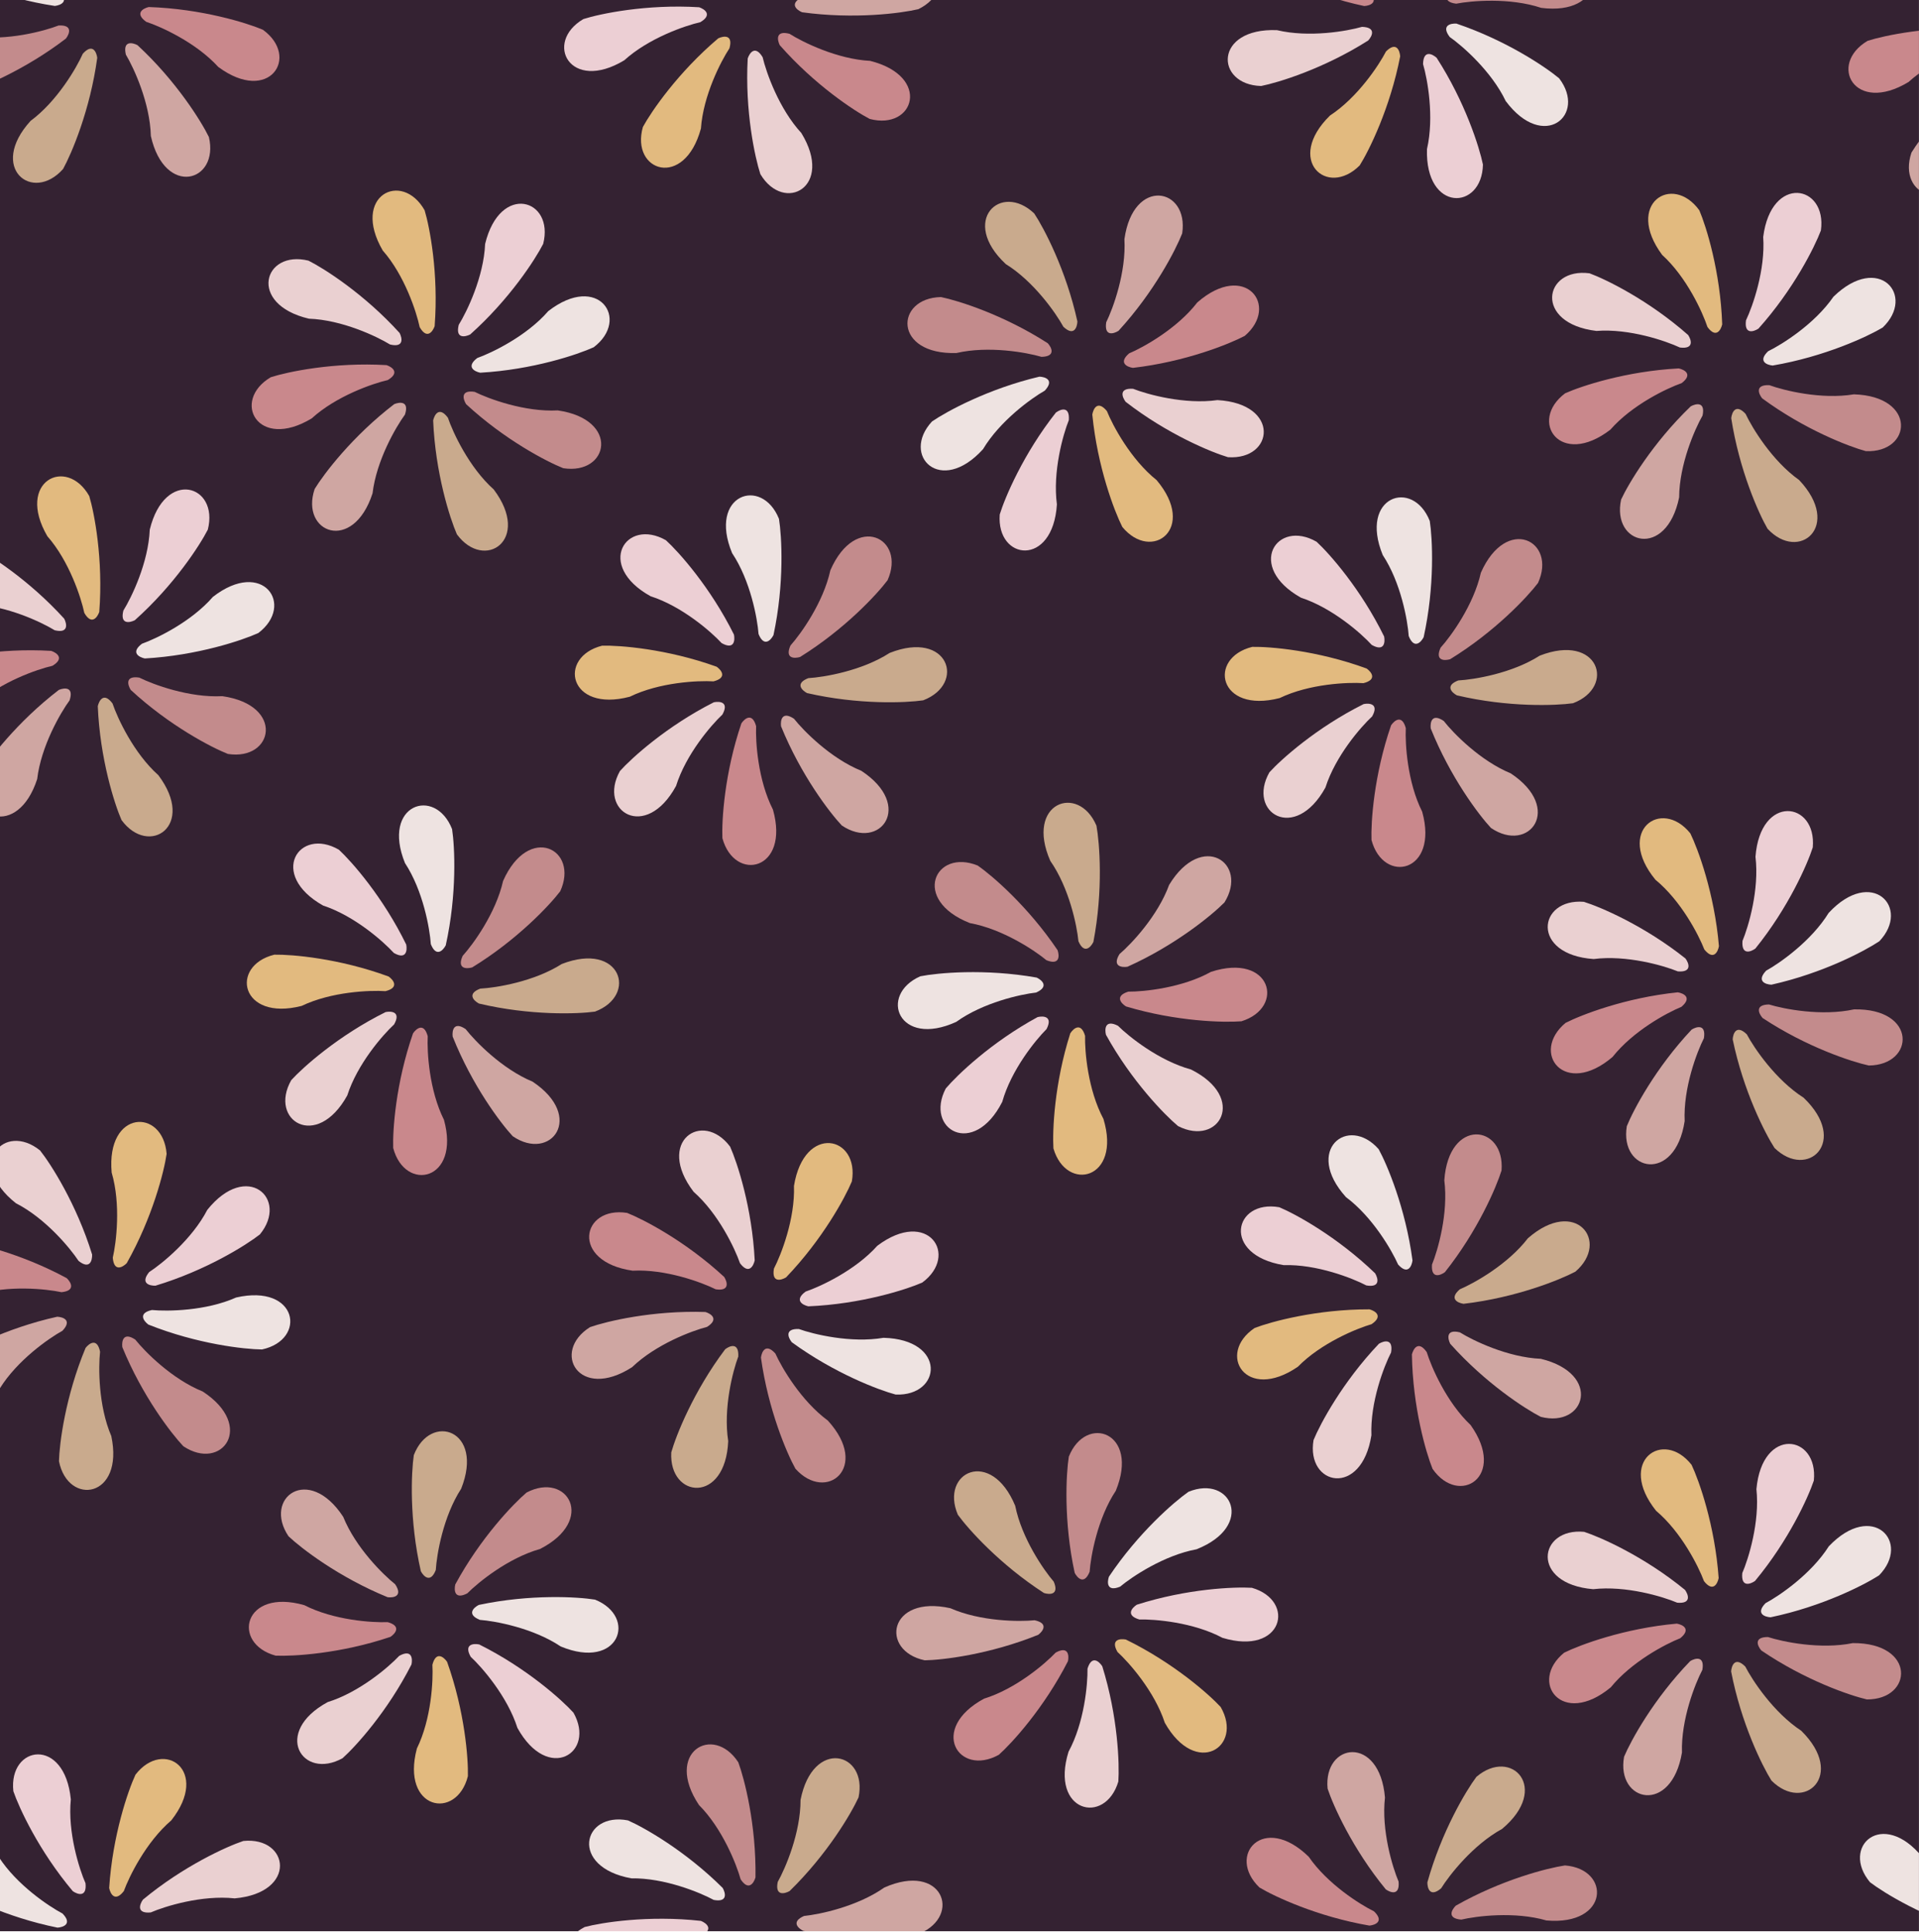
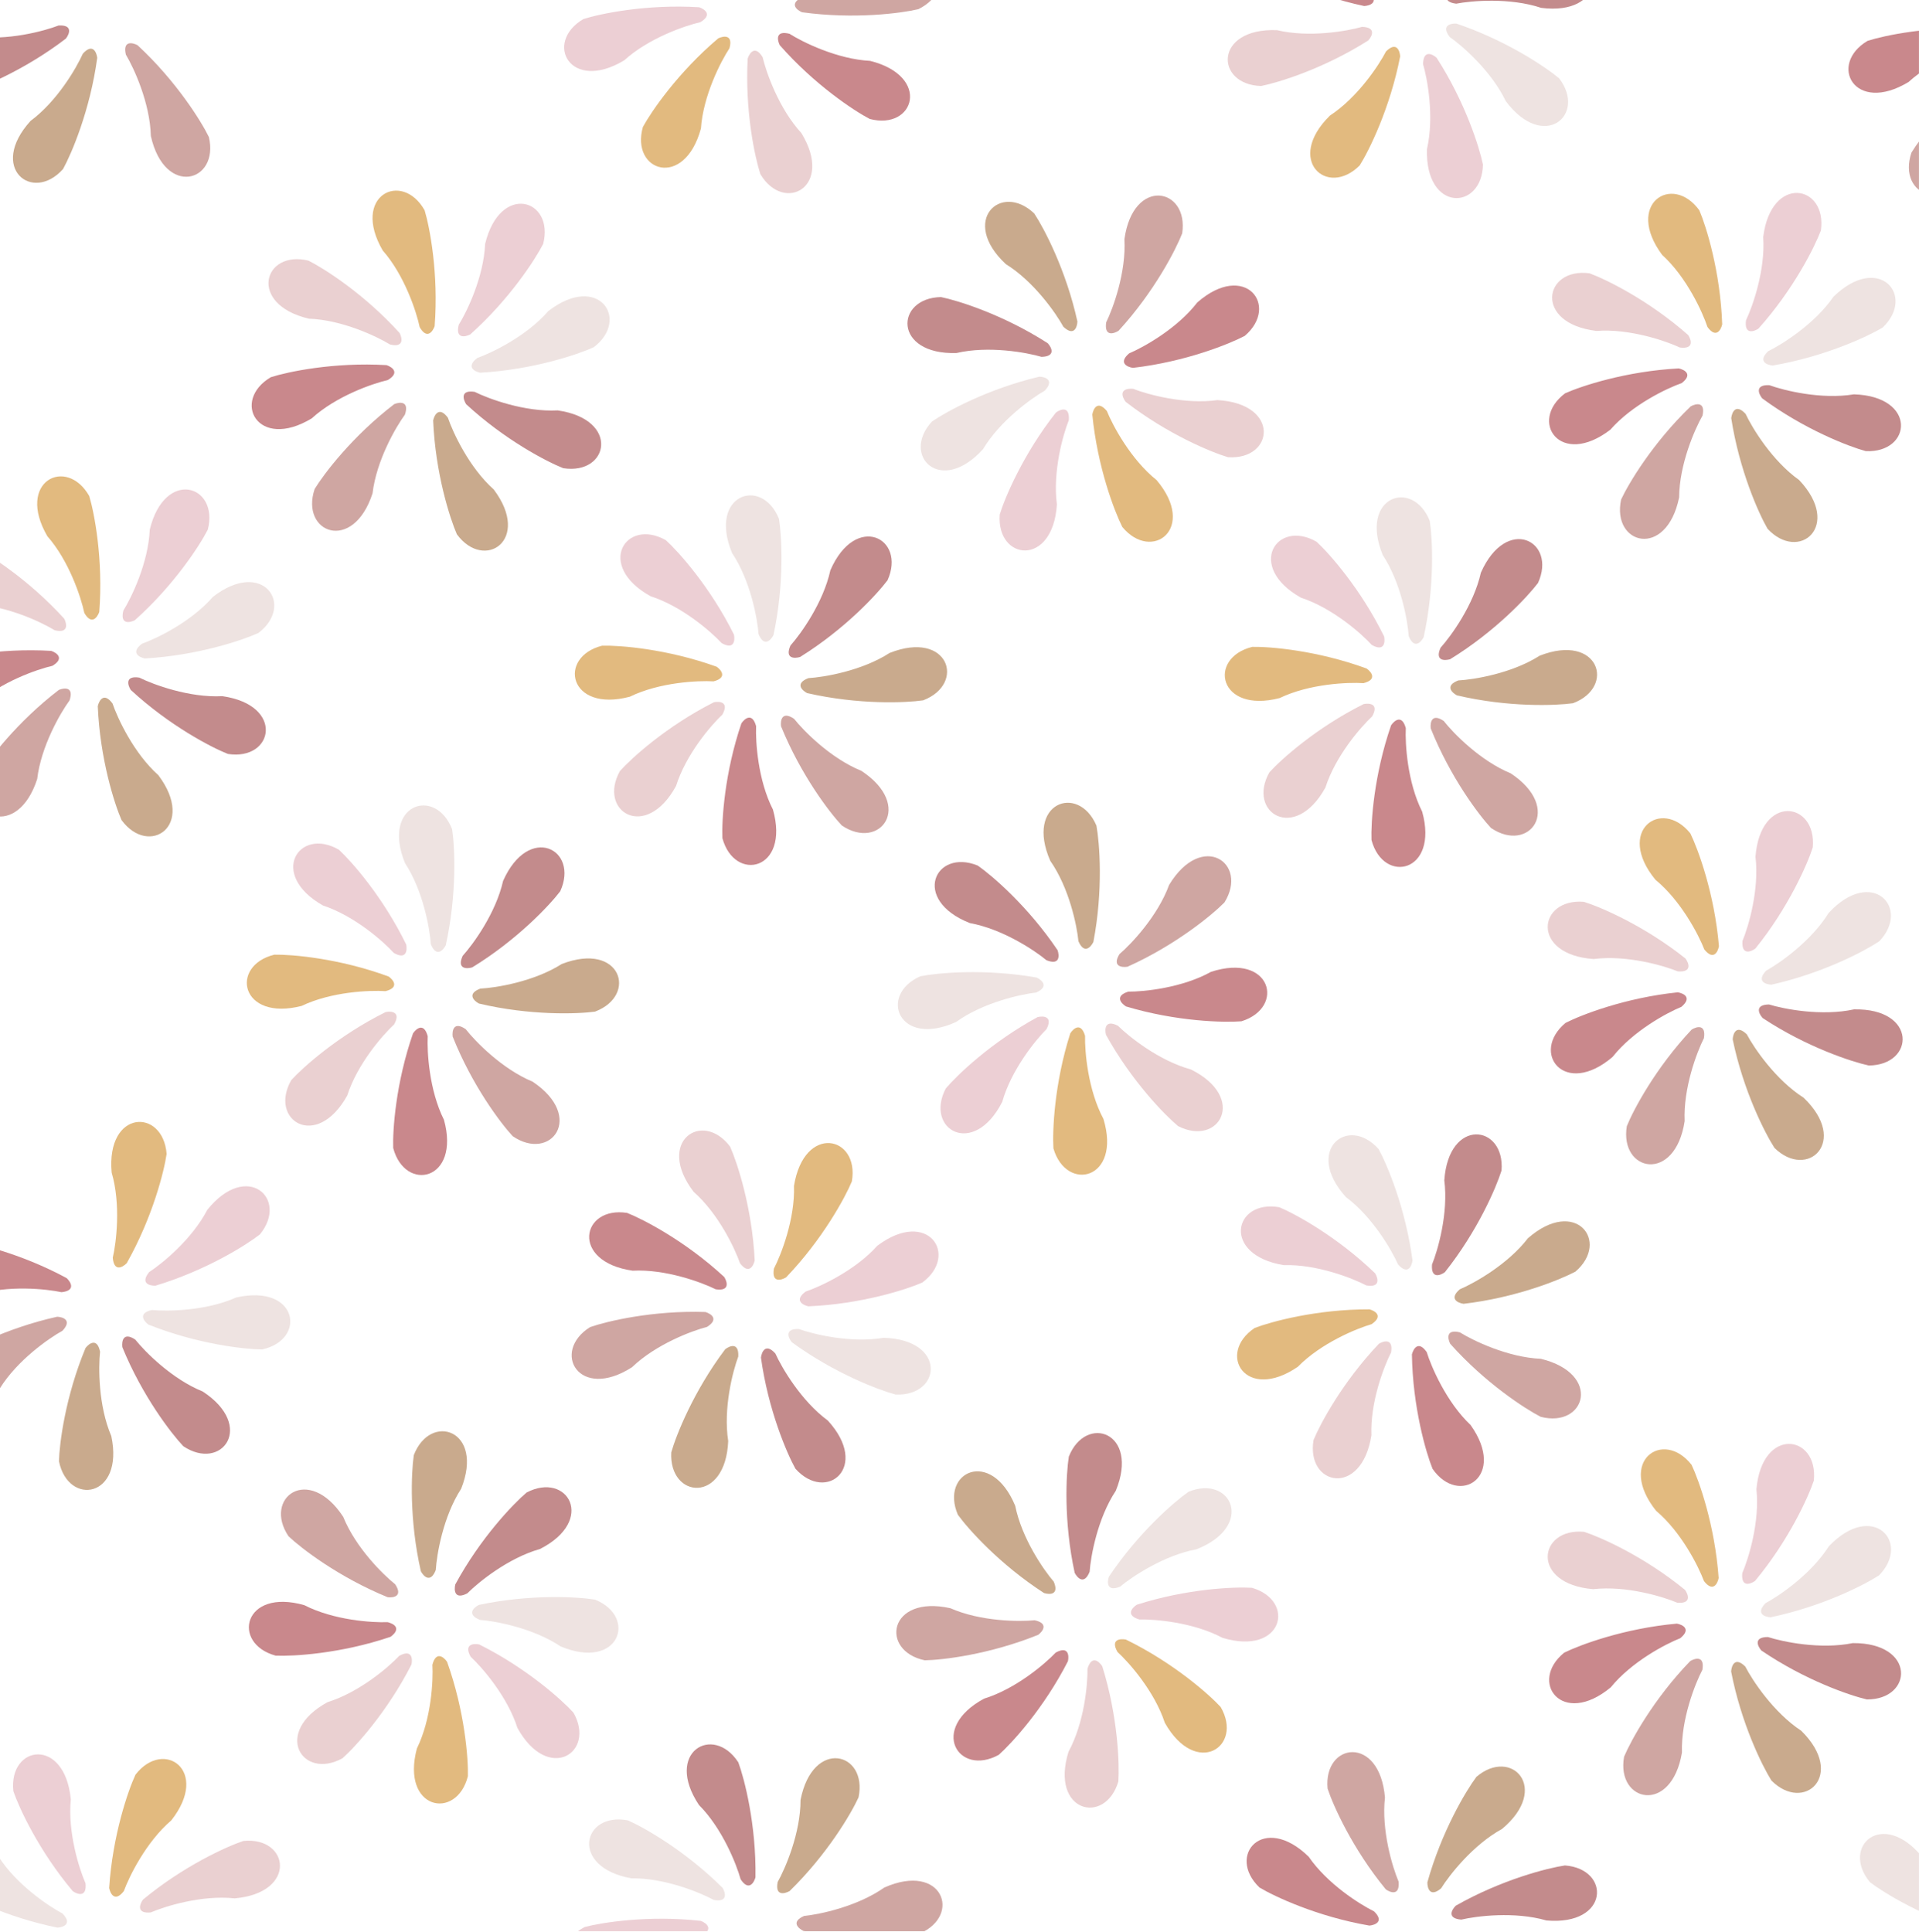
<svg xmlns="http://www.w3.org/2000/svg" width="3481" height="3504" fill="none" viewBox="0 0 3481 3504">
  <g clip-path="url(#a)">
-     <path fill="#342232" d="M0 0h3480.93v3503.27H0z" />
    <path fill="#ECCFD4" d="M1132.31 109.45c44.45-40.38 110.54-62.96 138.03-69.2 22.64-13.42 8.03-23.65-2.1-27.1-95.65-5.93-179.85 11.8-209.99 21.42-72.44 42.48-24.43 134.14 74.06 74.88m-1.41 3464.6c46.37-38.15 113.49-57.47 141.26-62.37 23.26-12.29 9.17-23.22-.78-27.16-95.25-10.61-180.21 2.99-210.79 11.12-74.43 38.88-30.96 132.78 70.31 78.41M128.47 3264.12c-5.95 59.75 15.28 126.29 26.63 152.09 2.72 26.18-14.21 20.54-23.01 14.45-61.75-73.29-97.65-151.49-107.88-181.43-9.03-83.49 93.2-99.52 104.26 14.89m3497.43 11.3c-10.85 59.06 4.82 127.13 14.02 153.77.54 26.31-15.86 19.3-24.13 12.5-55.5-78.13-84.83-159.02-92.56-189.69-2.12-83.96 101.07-91.51 102.67 23.42" />
    <path fill="#E2BA7F" d="M3590.76-155.8c39.68 45.07 61.24 111.5 67.06 139.09 13.06 22.84 23.52 8.4 27.12-1.69 7.42-95.54-9.02-180-18.17-210.3-41.35-73.08-133.74-26.49-76.01 72.9" />
    <path fill="#EAD0D1" d="M2316.36 54.7c58.42 13.91 127.21 1.8 154.3-6 26.3.83 18.44 16.85 11.22 24.75-80.91 51.35-163.22 76.43-194.26 82.56-83.95-2.26-86.11-105.7 28.74-101.32m1140.48-86.74c60.01 2.11 123.11 32.07 147.15 46.78 25.58 6.2 22.26-11.33 17.4-20.87-64.35-71.01-137.04-117.07-165.33-131.22-81.53-20.14-111.11 79.02.78 105.31M2327.73 3543c58.92 11.61 127.18-3.2 153.94-12.06 26.31-.21 19.09 16.1 12.19 24.29-78.83 54.5-160.08 82.8-190.86 90.14-83.97 1.06-90.21-102.23 24.73-102.37" />
    <path fill="#C9888C" d="M2369.43-118.25c32.01 50.81 89.63 90.27 114.44 103.66 18.22 18.99 1.4 24.93-9.29 25.53-93.74-19.9-170.1-59.56-196.56-76.9-58.42-60.33 12.4-135.77 91.41-52.29m1092.6 267.03c44.36-40.48 110.4-63.2 137.88-69.51 22.61-13.47 7.97-23.67-2.17-27.09-95.66-5.72-179.82 12.2-209.94 21.89-72.35 42.64-24.12 134.19 74.23 74.7M-42.84 1277.31c44.37-40.48 110.4-63.21 137.88-69.51 22.61-13.47 7.98-23.67-2.16-27.09-95.67-5.72-179.82 12.21-209.94 21.89-72.35 42.64-24.13 134.19 74.22 74.71m.04 1071.47c57.31-17.94 126.77-10.64 154.34-4.74 26.18-2.65 17.23-18.09 9.48-25.47-84.29-45.61-168.14-64.91-199.53-68.86-83.59 8.08-78.56 111.43 35.71 99.07m437.86 1273.16c-38.2-46.34-100.36-78.17-126.67-88.3-20.48-16.52-4.55-24.56 5.98-26.51 95.5 7.86 176.28 37.51 204.73 51.35 65.6 52.44 4.92 136.25-84.04 63.46m1978.88-253.84c33.98 49.51 93.12 86.68 118.44 99.07 18.95 18.26 2.38 24.86-8.28 25.88-94.45-16.19-172.32-52.81-199.44-69.09-60.75-57.99 7.04-136.16 89.28-55.86" />
    <path fill="#CFA6A2" d="M3572.3 284.76c7.05-59.63 42.11-120.04 58.76-142.79 8.28-24.98-9.46-23.11-19.37-19.06-76.07 58.28-127.97 126.91-144.4 153.95-26.8 79.59 69.58 117.25 105.01 7.9M1597.66-63.59C1550.3-26.66 1482.7-9.1 1454.82-4.95c-23.58 11.68-9.78 22.98.07 27.18 94.93 13.1 180.22 1.73 211-5.6 75.43-36.92 34.43-131.92-68.23-80.22M-.3 2518.63c31.58-51.08 88.88-91.01 113.58-104.6 18.06-19.14 1.2-24.95-9.5-25.46-93.57 20.68-169.6 60.96-195.93 78.52-57.9 60.82 13.53 135.67 91.85 51.54m1604.46 905.36c-49.11 34.56-117.49 48.79-145.54 51.58-24.12 10.51-10.89 22.48-1.26 27.15 94.18 17.73 179.92 10.54 211.02 4.74 77.15-33.19 40.85-130.08-64.22-83.47" />
    <path fill="#C38B8C" d="M2795.71 14.28c-56.97-19-126.55-13-154.22-7.6-26.13-3.15-16.89-18.4-9.01-25.65 85.12-44.03 169.31-61.78 200.77-65.15 83.43 9.63 76.49 112.87-37.54 98.4M-44.59 3544.56c58.92 11.62 127.17-3.17 153.94-12.02 26.31-.2 19.09 16.11 12.19 24.29-78.85 54.48-160.11 82.76-190.89 90.09-83.97 1.03-90.18-102.26 24.76-102.36m2849.7-60.83c-57.67-16.74-126.96-7.99-154.4-1.52-26.23-2.11-17.6-17.72-10.01-25.27 83.32-47.35 166.75-68.4 198.05-73.01 83.74 6.34 80.87 109.77-33.64 99.8m625.22 56.92c57.76 16.44 127 7.32 154.41.71 26.24 1.96 17.69 17.62 10.14 25.21-83.07 47.79-166.38 69.28-197.66 74.05-83.77-5.89-81.45-109.34 33.11-99.97" />
    <path fill="#EEE3E1" d="M2731.34 183.37c-25.88-54.2-78.51-100.1-101.6-116.28-15.88-20.98 1.52-24.93 12.2-24.28 90.79 30.69 162.01 78.97 186.28 99.27 50.99 66.73-28.14 133.4-96.88 41.29" />
-     <path fill="#EAD0D1" d="M28.9 2182.7c53.5 27.27 98.03 81.07 113.6 104.57 20.57 16.42 24.97-.87 24.6-11.57-28.33-91.55-74.75-164-94.42-188.78-65.38-52.7-134.09 24.67-43.78 95.78" />
    <path fill="#EEE3E1" d="M1138.46-57.77c59.92-3.93 125.71 19.54 151.11 31.76 26.07 3.6 21-13.51 15.21-22.51-71.16-64.19-148.1-102.71-177.67-113.95-83.14-11.85-102.62 89.77 11.35 104.7M-2.18 3368.66c32.53 50.48 90.57 89.34 115.52 102.46 18.41 18.8 1.66 24.92-9.02 25.63-93.95-18.93-170.72-57.78-197.36-74.84-59.04-59.72 10.98-135.9 90.86-53.25m2749.63 286.57c-27.99-53.13-82.39-96.93-106.1-112.19-16.69-20.34.54-24.97 11.24-24.74 91.92 27.09 164.99 72.52 190.04 91.85 53.58 64.67-22.86 134.42-95.18 45.08m739.63-286.38c28.27 52.98 82.91 96.49 106.69 111.62 16.8 20.25-.4 24.97-11.1 24.8-92.07-26.6-165.38-71.65-190.53-90.85-53.91-64.38 22.15-134.53 94.94-45.57" />
    <path fill="#CFA6A2" d="M67.44 1413.29c7.05-59.63 42.1-120.04 58.76-142.79 8.28-24.98-9.47-23.11-19.37-19.06-76.08 58.28-127.97 126.91-144.4 153.95-26.8 79.59 69.57 117.25 105 7.9" />
    <path fill="#ECCFD4" d="M880 442.4c-2.55 60-32.97 122.86-47.86 146.8-6.39 25.52 11.17 22.33 20.74 17.55 71.49-63.83 118.08-136.17 132.44-164.35 20.74-81.38-78.19-111.7-105.31 0m300.06 639.15c57.18 18.34 109.76 64.32 128.9 85.02 22.93 12.91 24.5-4.86 22.42-15.36-42.63-85.83-100.06-149.91-123.44-171.22-72.99-41.54-128.41 45.84-27.88 101.56M1917.18 915c-7.91-59.54 11.12-126.74 21.63-152.9 1.85-26.25-14.88-20.05-23.48-13.68-59.3 75.28-92.62 154.61-101.86 184.87-6.29 83.75 96.4 96.41 103.71-18.3M3198.39 429.8c4.15 59.92-19.08 125.79-31.21 151.23-3.5 26.08 13.59 20.96 22.57 15.13 63.93-71.4 102.16-148.48 113.29-178.1 11.54-83.18-90.15-102.27-104.65 11.75M2588.48 270.5c13.48-58.52.86-127.21-7.13-154.24.63-26.31 16.7-18.57 24.66-11.41 51.95 80.53 77.64 162.65 83.99 193.64-1.63 83.96-105.06 86.9-101.52-28m-228.64 813.69c57.09 18.65 109.42 64.9 128.44 85.7 22.86 13.04 24.53-4.72 22.5-15.23-42.17-86.06-99.25-150.44-122.52-171.88-72.76-41.93-128.65 45.15-28.42 101.41m-541.79 914.55c16.26-57.81 60.31-112.01 80.3-131.88 12.08-23.38-5.74-24.31-16.15-21.85-84.24 45.7-146.2 105.41-166.65 129.54-38.88 74.44 50.45 126.67 102.5 24.19M586.1 1642.7c57.04 18.75 109.28 65.11 128.27 85.94 22.84 13.08 24.54-4.68 22.53-15.19-42-86.14-98.97-150.62-122.2-172.1-72.69-42.07-128.74 44.91-28.6 101.35M271.66 960.76c-2.55 60-32.98 122.87-47.87 146.8-6.38 25.53 11.17 22.34 20.75 17.56 71.48-63.83 118.07-136.17 132.43-164.36 20.75-81.37-78.18-111.7-105.3 0m104.33 1234c-27.67 53.3-81.8 97.42-105.42 112.82-16.57 20.45.69 24.97 11.38 24.68 91.76-27.65 164.56-73.53 189.48-93.01 53.19-64.99-23.67-134.27-95.45-44.49m562.61 939.71c-18.23-57.21-64.12-109.87-84.78-129.05-12.87-22.95 4.9-24.49 15.4-22.39 85.75 42.79 149.73 100.33 170.99 123.75 41.42 73.06-46.06 128.32-101.6 27.69m652.84-874.64c-40.03 44.77-103.43 74.07-130.12 83.13-21.13 15.68-5.54 24.35 4.9 26.73 95.75-4 177.66-30.37 206.64-43.05 67.65-49.76 10.4-135.95-81.42-66.81m737.05 35.14c60.02-1.92 124.98 23.73 149.96 36.8 25.93 4.46 21.44-12.81 15.96-22-68.98-66.53-144.59-107.6-173.77-119.82-82.7-14.61-105.56 86.3 7.85 105.02m855.88-740.81c7.17 59.62-12.7 126.58-23.54 152.6-2.18 26.23 14.63 20.25 23.31 13.98 60.24-74.53 94.55-153.44 104.17-183.58 7.33-83.66-95.2-97.61-103.94 17m1.7 1147.15c6.35 59.71-14.44 126.39-25.63 152.26-2.54 26.2 14.35 20.45 23.11 14.3 61.26-73.7 96.64-152.13 106.68-182.13 8.48-83.56-93.85-98.91-104.16 15.57m-968.6 269.71c-52.99-28.25-122.6-33.94-150.78-33.26-25.24-7.45-13.58-20.96-4.6-26.78 91.28-29.2 177.25-32.64 208.83-30.7 80.65 23.42 56.56 124.05-53.45 90.74" />
    <path fill="#E2BA7F" d="M694.24 454.36c39.68 45.07 61.24 111.5 67.06 139.09 13.06 22.84 23.52 8.4 27.12-1.69 7.42-95.54-9.02-180-18.17-210.29-41.36-73.1-133.74-26.5-76.01 72.9m448.21 809.49c53.96-26.34 123.73-29.54 151.87-27.85 25.49-6.56 14.32-20.47 5.55-26.6-90.17-32.45-175.97-38.95-207.6-38.14-81.43 20.53-60.95 121.96 50.18 92.59m955.59-392.94c-46.91-37.49-79.68-99.16-90.21-125.32-16.83-20.22-24.62-4.17-26.41 6.38 9.3 95.38 40.16 175.7 54.43 203.93 53.43 64.8 136.32 2.86 62.19-84.99m917.07-408.51c44.46 40.37 73.29 103.98 82.15 130.75 15.52 21.24 24.31 5.72 26.76-4.7-3.28-95.78-29.03-177.88-41.5-206.96-49.24-68.03-135.86-11.42-67.41 80.91m-602.54-252.82c50.24-32.9 88.68-91.22 101.62-116.26 18.66-18.55 24.91-1.84 25.7 8.83-18.25 94.08-56.55 171.13-73.41 197.9-59.3 59.47-135.98-10-53.91-90.47M1271.46 233.1c4.13-59.9 36.21-121.95 51.73-145.48 7.05-25.35-10.58-22.63-20.28-18.1-73.14 61.92-121.63 133-136.73 160.8-22.89 80.8 75.21 113.73 105.28 2.78m1049.79 1033.19c54.1-26.05 123.89-28.89 152.02-27.05 25.52-6.41 14.43-20.38 5.69-26.57-90-32.92-175.76-39.88-207.39-39.24-81.54 20.1-61.61 121.63 49.68 92.86m-319.65 763.46c-28.27-52.98-33.99-122.59-33.32-150.77-7.47-25.24-20.97-13.57-26.79-4.59-29.16 91.29-32.55 177.27-30.61 208.84 23.47 80.64 124.08 56.51 90.72-53.48M547.16 1824.74c54.15-25.95 123.94-28.66 152.07-26.76 25.53-6.37 14.47-20.37 5.74-26.57-89.94-33.08-175.69-40.2-207.32-39.62-81.58 19.95-61.83 121.51 49.5 92.95m-344.59 302.38c16.93 57.61 8.4 126.93 2.02 154.39 2.18 26.22 17.77 17.55 25.3 9.93 47.08-83.47 67.87-166.96 72.37-198.28-6.6-83.72-110.02-80.52-99.69 33.96m553.67 1044.65c26.43-53.92 29.76-123.68 28.12-151.82 6.6-25.48 20.5-14.29 26.61-5.51 32.28 90.24 38.63 176.05 37.77 207.67-20.68 81.4-122.07 60.74-92.5-50.34m684.02-1020.52c2.09 60.01-23.39 125.05-36.38 150.06-4.4 25.95 12.86 21.41 22.03 15.9 66.34-69.16 107.21-144.88 119.35-174.1 14.39-82.73-86.58-105.32-105 8.14m914.03 328.08c41.99-42.93 106.63-69.38 133.7-77.24 21.81-14.73 6.62-24.08-3.7-26.92-95.83-.27-178.83 22.42-208.35 33.8-69.81 46.69-16.46 135.34 78.35 70.36m648.71-883.37c46.44 38.08 78.43 100.16 88.63 126.44 16.58 20.44 24.57 4.49 26.49-6.04-8.1-95.49-37.96-176.19-51.88-204.6-52.61-65.46-136.26-4.56-63.24 84.2m1.14 1144.66c45.91 38.7 77.05 101.22 86.88 127.64 16.3 20.66 24.51 4.82 26.58-5.68-6.79-95.6-35.54-176.7-49.07-205.3-51.71-66.17-136.19-6.43-64.39 83.34m-891.24 384.39c-18.69-57.07-64.99-109.35-85.81-128.37-13.05-22.85 4.71-24.52 15.22-22.51 86.09 42.1 150.52 99.13 171.98 122.38 41.99 72.73-45.04 128.69-101.39 28.5M310.68 3302.23c-45.66 39.01-76.39 101.73-86.05 128.21-16.16 20.77-24.47 4.98-26.6-5.51 6.16-95.63 34.37-176.92 47.7-205.61 51.28-66.51 136.15-7.32 64.95 82.91" />
    <path fill="#EAD0D1" d="M560.32 578.12c60.01 2.1 123.1 32.06 147.15 46.78 25.58 6.19 22.26-11.34 17.4-20.88-64.35-71-137.04-117.06-165.33-131.21-81.53-20.14-111.11 79.01.78 105.3m666.02 847.65c17.92-57.32 63.51-110.23 84.06-129.53 12.74-23.02-5.04-24.46-15.52-22.3-85.51 43.27-149.16 101.17-170.3 124.71-41 73.29 46.79 128.06 101.76 27.12m982.08-699.98c-59.47 8.36-126.81-10.18-153.05-20.5-26.26-1.65-19.94 15.04-13.5 23.59 75.71 58.74 155.29 91.47 185.62 100.48 83.78 5.67 95.69-97.12-19.07-103.57m687.4-125.46c59.88-4.6 125.92 18.14 151.45 30.08 26.11 3.3 20.86-13.74 14.97-22.68-71.87-63.39-149.24-101.06-178.93-111.96-83.27-10.93-101.61 90.9 12.51 104.56M1453.61 241.29c-40.7-44.15-63.77-110.07-70.22-137.52-13.58-22.53-23.71-7.85-27.07 2.31-5.23 95.7 13.13 179.75 22.97 209.82 43.02 72.13 134.32 23.43 74.32-74.61m950.67 1187.34c18.22-57.22 64.09-109.89 84.74-129.07 12.87-22.96-4.91-24.49-15.4-22.39-85.74 42.81-149.7 100.37-170.96 123.8-41.39 73.07 46.1 128.31 101.62 27.66m-243.92 511.42c-57.92-15.83-112.45-59.47-132.47-79.32-23.47-11.9-24.27 5.92-21.73 16.32 46.33 83.89 106.49 145.41 130.78 165.68 74.72 38.32 126.29-51.38 23.42-102.68m-1530.47 47.18c18.33-57.18 64.3-109.77 84.99-128.91 12.9-22.94-4.87-24.5-15.37-22.42-85.82 42.65-149.88 100.09-171.18 123.48-41.53 73 45.86 128.4 101.56 27.85m-35.41 1100.36c57.35-17.82 110.35-63.31 129.67-83.83 23.05-12.7 24.46 5.08 22.28 15.56-43.42 85.44-101.43 148.98-125.01 170.08-73.37 40.86-127.98-47.02-26.94-101.81m-642.5-1991.11c60 2.11 123.1 32.07 147.15 46.78 25.57 6.2 22.25-11.33 17.4-20.87-64.36-71.01-137.04-117.07-165.34-131.22-81.53-20.13-111.1 79.02.79 105.31m1306.24 1065.49c45.06 39.7 74.84 102.88 84.09 129.51 15.84 21.01 24.4 5.35 26.69-5.1-4.71-95.72-31.68-177.43-44.58-206.32-50.25-67.28-136.02-9.39-66.2 81.91m1229.46 441.68c-2.38-60 22.79-125.15 35.67-150.23 4.27-25.96-12.96-21.35-22.11-15.79-66.01 69.47-106.52 145.38-118.52 174.65-14.01 82.81 87.08 104.91 104.96-8.63m403.12-863.94c59.57-7.61 126.67 11.77 152.78 22.41 26.24 1.98 20.13-14.78 13.8-23.41-74.98-59.69-154.14-93.4-184.35-102.8-83.71-6.71-96.9 95.92 17.77 103.8m-.82 1143.1c59.67-6.79 126.5 13.51 152.45 24.51 26.21 2.34 20.34-14.51 14.12-23.22-74.15-60.71-152.84-95.51-182.92-105.33-83.61-7.86-98.2 94.58 16.35 104.04M1938.3 3177.6c28.64-52.78 34.85-122.35 34.37-150.54 7.65-25.18 21.06-13.42 26.82-4.39 28.52 91.49 31.32 177.48 29.15 209.05-24.02 80.47-124.47 55.64-90.34-54.12M425.76 3443.67c-59.71-6.4-126.4 14.34-152.29 25.51-26.2 2.51-20.43-14.37-14.27-23.13 73.75-61.19 152.2-96.51 182.22-106.52 83.56-8.41 98.82 93.93-15.66 104.14" />
    <path fill="#C9888C" d="M565.5 758.94c44.37-40.48 110.41-63.2 137.89-69.5 22.6-13.47 7.97-23.68-2.17-27.1-95.66-5.72-179.82 12.21-209.94 21.9-72.35 42.63-24.12 134.18 74.23 74.7m836.58 709.67c-27.29-53.49-31.73-123.19-30.53-151.36-7.01-25.36-20.72-13.95-26.7-5.08-30.84 90.74-35.82 176.64-34.46 208.25 21.98 81.05 123.02 58.78 91.69-51.81m769.79-920c-36.65 47.57-97.74 81.43-123.7 92.41-19.92 17.19-3.74 24.7 6.84 26.3 95.21-10.99 174.96-43.27 202.94-58.04 63.84-54.56.45-136.34-86.08-60.67m749.26 230.83c39.57-45.17 102.67-75.12 129.27-84.44 20.97-15.9 5.29-24.41-5.18-26.68-95.7 4.97-177.33 32.17-206.18 45.15-67.15 50.44-9.02 136.05 82.09 65.97m-1342.61-669c-59.98-3.07-122.58-34.04-146.38-49.15-25.48-6.6-22.44 10.98-17.74 20.6 63.2 72.03 135.13 119.26 163.2 133.86 81.19 21.45 112.37-77.21.92-105.3m1001.26 1361.97c-27-53.64-31.07-123.36-29.73-151.52-6.86-25.4-20.64-14.06-26.66-5.22-31.33 90.57-36.77 176.44-35.57 208.06 21.54 81.17 122.7 59.44 91.96-51.32m-382.95 290.45c-52.47 29.21-121.97 36.16-150.16 35.99-25.1 7.91-13.2 21.2-4.11 26.86 91.79 27.54 177.81 29.42 209.35 26.91 80.21-24.88 54.3-125.06-55.08-89.76M805.33 2031.35c-26.91-53.69-30.85-123.42-29.45-151.57-6.82-25.42-20.62-14.11-26.66-5.28-31.5 90.52-37.1 176.38-35.96 208 21.4 81.21 122.6 59.66 92.07-51.15m-253.39 880.41c53.44 27.39 123.14 31.95 151.3 30.81 25.36 7.05 13.92 20.74 5.04 26.7-90.8 30.68-176.7 35.51-208.3 34.09-81.02-22.12-58.57-123.12 51.96-91.6m595.6-606.71c59.96-3.15 125.44 21.17 150.68 33.73 26.02 3.93 21.18-13.24 15.5-22.32-70.32-65.1-146.75-104.62-176.18-116.24-82.98-12.93-103.77 88.43 10 104.83M2667.61 2585c-43.67-41.22-71.26-105.39-79.6-132.32-15.11-21.54-24.19-6.19-26.85 4.18 1.43 95.83 25.58 178.41 37.48 207.73 47.92 68.96 135.62 14.05 68.97-79.59m257.51-667.67c37.24-47.11 98.75-80.2 124.84-90.86 20.14-16.94 4.05-24.65-6.51-26.38-95.33 9.79-175.49 41.07-203.65 55.49-64.51 53.76-2.15 136.33 85.32 61.75m-3.27 1143.55c37.89-46.59 99.84-78.84 126.09-89.13 20.37-16.66 4.38-24.59-6.15-26.47-95.46 8.48-176.04 38.66-204.4 52.69-65.24 52.87-4.02 136.28 84.46 62.91m-1136.72 20.48c57.38-17.68 110.48-63.05 129.86-83.53 23.08-12.65 24.44 5.14 22.24 15.62-43.61 85.33-101.77 148.74-125.4 169.78-73.46 40.7-127.87-47.31-26.7-101.87" />
    <path fill="#CFA6A2" d="M675.78 894.93c7.05-59.64 42.11-120.05 58.76-142.8 8.28-24.97-9.46-23.11-19.37-19.06C639.1 791.35 587.2 860 570.77 887.02c-26.8 79.59 69.58 117.25 105.01 7.9m886.64 503.34c-55.65-22.58-104.62-72.38-122.15-94.45-21.9-14.6-24.8 3-23.51 13.63 36.07 88.79 88.52 156.99 110.24 180 69.66 46.9 131.48-36.07 35.42-99.18m477.24-964.4c3.42 59.95-20.61 125.53-33.05 150.82-3.82 26.04 13.33 21.13 22.38 15.41 64.79-70.61 103.97-147.22 115.46-176.7 12.56-83.03-88.9-103.37-104.79 10.47m1006.23 468.43c.35-60.05 28.46-124 42.47-148.46 5.44-25.74-11.98-21.91-21.37-16.78-69.11 66.4-113.03 140.39-126.35 169.09-17.75 82.08 82.22 108.76 105.25-3.85m-305.4 500.64c-55.52-22.88-104.23-72.94-121.64-95.11-21.82-14.71-24.81 2.88-23.58 13.51 35.59 88.98 87.68 157.47 109.27 180.59 69.41 47.27 131.68-35.37 35.95-98.99m-619.75 202.27c-20.56 56.42-68.55 107.16-89.98 125.48-13.79 22.41 3.9 24.67 14.47 23 87.43-39.25 153.7-94.14 175.9-116.67 44.36-71.31-40.79-130.1-100.39-31.81M966.15 1962.15c-55.48-22.98-104.1-73.13-121.47-95.33-21.79-14.75-24.81 2.83-23.6 13.47 35.42 89.04 87.39 157.62 108.94 180.78 69.32 47.41 131.74-35.12 36.13-98.92m-343.57 789.41c22.48 55.69 72.19 104.75 94.23 122.32 14.56 21.92-3.05 24.79-13.67 23.48-88.72-36.22-156.84-88.79-179.8-110.55-46.79-69.75 36.3-131.42 99.24-35.25m523.95-271.43c43.27-41.63 108.69-66.09 135.99-73.12 22.25-14.05 7.35-23.87-2.88-27.02-95.78-3.2-179.43 16.94-209.28 27.41-71.2 44.54-20.59 134.78 76.17 72.73M2795 2464.89c-60-2.58-122.85-33.04-146.78-47.95-25.53-6.39-22.34 11.16-17.56 20.74 63.79 71.52 136.1 118.15 164.28 132.52 81.37 20.79 111.74-78.12.06-105.31m260.9-431.16c-2.67-59.99 22.17-125.27 34.93-150.41 4.14-25.99-13.07-21.28-22.19-15.68-65.67 69.79-105.8 145.91-117.66 175.24-13.59 82.87 87.6 104.48 104.92-9.15m-4.88 1145.33c-1.84-60.02 23.9-124.95 37-149.91 4.49-25.93-12.78-21.46-21.97-15.98-66.63 68.88-107.8 144.44-120.06 173.6-14.73 82.68 86.16 105.68 105.03-7.71m-1327.1-261.73c54.96 24.19 124.8 24.64 152.85 21.84 25.73 5.54 15.12 19.88 6.6 26.36-88.83 35.97-174.3 45.85-205.94 46.3-82.17-17.31-65.71-119.46 46.49-94.5m788.35 343.45c-6.71 59.68 13.68 126.48 24.71 152.42 2.38 26.21-14.47 20.36-23.19 14.15-60.82-74.06-95.73-152.7-105.58-182.77-7.98-83.6 94.44-98.33 104.06 16.2" />
    <path fill="#C9AA8D" d="M895.58 887.84c-44.77-40.02-74.08-103.42-83.13-130.12-15.7-21.12-24.36-5.53-26.73 4.9 4 95.76 30.38 177.66 43.06 206.64 49.76 67.66 135.95 10.4 66.8-81.42m718.18 296.59c-50.45 32.57-119.34 44.06-147.48 45.73-24.53 9.54-11.79 22.02-2.35 27.07 93.4 21.48 179.36 17.73 210.67 13.16 78.4-30.07 46-128.34-60.84-85.96m210.68-705.41c51.04 31.64 90.92 88.98 104.48 113.7 19.12 18.08 24.94 1.21 25.46-9.48-20.58-93.6-60.78-169.67-78.31-196-60.76-57.98-135.68 13.38-51.63 91.78m1439.08 391.73c-48.95-34.8-85.14-94.53-97.12-120.04-17.95-19.25-24.82-2.79-26.01 7.85 14.65 94.7 49.99 173.16 65.83 200.54 56.98 61.69 136.25-4.82 57.3-88.36m-470.55 318.64c-50.62 32.3-119.57 43.42-147.72 44.94-24.58 9.4-11.9 21.95-2.49 27.05 93.28 21.98 179.26 18.69 210.59 14.29 78.57-29.65 46.69-128.09-60.38-86.28m-887.78 372.23c34.38 49.24 48.35 117.67 51.03 145.74 10.42 24.16 22.44 10.98 27.14 1.36 18.09-94.11 11.24-179.88 5.54-211-32.89-77.27-129.92-41.34-83.71 63.9m-886.16 187.09c-50.68 32.21-119.66 43.2-147.8 44.66-24.6 9.37-11.95 21.94-2.55 27.06 93.24 22.15 179.23 19.01 210.57 14.68 78.62-29.52 46.92-128.01-60.22-86.4m-731.8-342.49c-44.76-40.03-74.07-103.42-83.13-130.12-15.69-21.12-24.35-5.53-26.73 4.91 4 95.75 30.38 177.65 43.07 206.63 49.75 67.65 135.94 10.4 66.8-81.42M201.9 2605.07c-23.66-55.19-23.44-125.03-20.37-153.06-5.3-25.77-19.74-15.3-26.3-6.85-36.82 88.48-47.52 173.86-48.27 205.48 16.51 82.34 118.82 66.87 94.94-45.57m634.6 95.53c-32.67 50.39-44.27 119.26-46 147.4-9.57 24.51-22.04 11.74-27.07 2.3-21.31-93.43-17.4-179.39-12.79-210.69 30.22-78.35 128.43-45.78 85.86 60.99m484.44-86.53c-9.22-59.34 8.34-126.94 18.27-153.32 1.27-26.28-15.32-19.73-23.78-13.16-57.64 76.56-89.2 156.6-97.78 187.06-4.45 83.86 98.5 94.27 103.29-20.58m1450.61-367.83c-36.58 47.62-97.62 81.57-123.56 92.6-19.9 17.22-3.71 24.7 6.88 26.28 95.18-11.13 174.89-43.53 202.85-58.34 63.75-54.67.23-136.34-86.17-60.54m500.12-254.99c-50.64-32.27-89.8-90.11-103.05-114.99-18.9-18.32-24.93-1.53-25.59 9.16 19.41 93.84 58.66 170.41 75.86 196.97 60.02 58.73 135.84-11.69 52.78-91.14m-4.32 1148.31c-50.19-32.97-88.55-91.34-101.46-116.4-18.64-18.57-24.9-1.87-25.7 8.8 18.11 94.11 56.31 171.21 73.14 198 59.22 59.55 135.99-9.82 54.02-90.4m-1425.79-408.02c11.78 58.88 51.53 116.31 69.93 137.66 10.25 24.24-7.59 23.8-17.79 20.54-80.47-52.04-137.65-116.33-156.19-141.97-33.04-77.21 60.03-122.41 104.05-16.23m-389.41 533.54c.09 60.05-27.55 124.19-41.38 148.76-5.25 25.78 12.14 21.82 21.5 16.62 68.61-66.9 111.99-141.21 125.1-170.01 17.15-82.21-83.02-108.15-105.22 4.63m1272.53 52.63c-52.7 28.79-95.67 83.85-110.56 107.78-20.09 17-24.98-.15-24.91-10.86 25.69-92.32 70.01-166.07 88.96-191.41 63.85-54.55 134.74 20.82 46.51 94.49" />
    <path fill="#C38B8C" d="M1011.68 744.48c-59.96 3.18-125.45-21.11-150.7-33.66-26.01-3.92-21.17 13.25-15.49 22.33 70.35 65.07 146.8 104.56 176.23 116.17 82.99 12.89 103.73-88.48-10.04-104.84m494.56 290.04c-12.81 58.67-53.57 115.39-72.34 136.42-10.67 24.05 7.17 23.92 17.42 20.85 81.38-50.62 139.69-113.89 158.67-139.2 34.39-76.62-57.87-123.45-103.75-18.07m228.77-394.14c58.5-13.55 127.21-1 154.25 6.96 26.31-.66 18.55-16.73 11.38-24.68-80.58-51.86-162.73-77.45-193.73-83.77-83.96 1.72-86.78 105.16 28.1 101.5m1627.91 74.94c-59.24 9.84-127.02-7-153.51-16.65-26.3-.99-19.56 15.53-12.91 23.92 77.17 56.82 157.54 87.54 188.08 95.8 83.91 3.55 93.22-99.5-21.66-103.07m-676.67 323.56c-13.12 58.6-54.17 115.1-73.06 136.03-10.8 24 7.04 23.96 17.31 20.94 81.64-50.18 140.29-113.14 159.41-138.35 34.8-76.42-57.21-123.76-103.66-18.62m-926.98 635.59c59.09 10.68 117.25 49.36 138.94 67.37 24.42 9.79 23.65-8.04 20.21-18.17-53.53-79.49-118.87-135.48-144.85-153.54-77.8-31.6-121.28 62.29-14.3 104.34" />
    <path fill="#EAD0D1" d="M417.89-58.08c-59.95-3.45-125.55 20.55-150.85 32.98-26.04 3.8-21.11-13.35-15.4-22.4 70.65-64.75 147.28-103.89 176.76-115.36 83.04-12.52 103.33 88.94-10.51 104.78" />
-     <path fill="#C9888C" d="M396 121.5c-40.43-44.41-104.08-73.15-130.86-81.96-21.27-15.5-5.75-24.31 4.66-26.78 95.78 3.15 177.92 28.78 207.02 41.2 68.1 49.15 11.62 135.85-80.82 67.53" />
    <path fill="#C9AA8D" d="M55.43 219.33c48.28-35.72 83.32-96.13 94.8-121.88 17.58-19.58 24.77-3.26 26.17 7.36-12.84 94.97-46.68 174.08-61.99 201.77-55.8 62.76-136.32-2.22-58.98-87.25" />
    <path fill="#C38B8C" d="M-46.92 65.85c59.41 8.7 126.86-9.43 153.16-19.59 26.27-1.5 19.86 15.15 13.37 23.66-76.07 58.3-155.84 90.55-186.22 99.38-83.82 5.17-95.11-97.69 19.69-103.45" />
-     <path fill="#EEE3E1" d="M-13.23-111.92c34.98 48.8 94.86 84.76 120.43 96.64 19.32 17.87 2.88 24.8-7.75 26.05C4.69-3.51-73.91-38.53-101.35-54.27c-61.92-56.74 4.27-136.27 88.12-57.65" />
    <path fill="#CFA6A2" d="M273.63 246.7c-1.5-60.03-30.83-123.42-45.3-147.61-5.94-25.64 11.55-22.14 21.04-17.2 70.36 65.07 115.69 138.21 129.56 166.65 19.32 81.72-80.13 110.31-105.3-1.84" />
    <path fill="#C38B8C" d="M912.59 1598.02c-13.23 58.58-54.4 115-73.32 135.89-10.84 23.98 7 23.98 17.27 20.98 81.74-50.04 140.5-112.89 159.67-138.06 34.94-76.36-56.98-123.86-103.62-18.81m-509.25-335.17c-59.97 3.18-125.45-21.12-150.7-33.66-26.02-3.92-21.17 13.25-15.5 22.32 70.36 65.08 146.8 104.56 176.24 116.17 82.98 12.89 103.73-88.48-10.04-104.83M367.7 2524.19c-55.69-22.46-104.78-72.14-122.36-94.18-21.93-14.54-24.79 3.06-23.47 13.69 36.26 88.7 88.87 156.79 110.64 179.75 69.77 46.74 131.4-36.37 35.2-99.26m611.79 285.73c-57.78 16.32-111.94 60.42-131.8 80.43-23.37 12.1-24.31-5.71-21.86-16.13 45.62-84.28 105.26-146.3 129.38-166.77 74.4-38.95 126.72 50.32 24.29 102.47m522.12-233.03c-48.37-35.58-83.59-95.9-95.15-121.61-17.63-19.53-24.77-3.18-26.14 7.43 13.11 94.93 47.16 173.95 62.55 201.59 55.98 62.61 136.32-2.6 58.74-87.41m1118.3-435.75c7.64 59.56-11.71 126.68-22.33 152.79-1.97 26.24 14.79 20.12 23.41 13.79 59.65-75.01 93.33-154.19 102.71-184.41 6.67-83.71-95.97-96.84-103.79 17.83m743.17-310.11c-58.66 12.81-127.21-.59-154.15-8.89-26.31.33-18.76 16.49-11.69 24.53 79.93 52.86 161.76 79.49 192.67 86.19 83.98-.67 88.09-104.06-26.83-101.83m-2.12 1149.57c-58.84 12.01-127.19-2.33-154.01-11-26.32-.03-18.98 16.23-12.03 24.37 79.2 53.95 160.65 81.7 191.47 88.83 83.98.48 89.51-102.85-25.43-102.2m-1336.96-276.35c-33.17 50.06-45.48 118.81-47.48 146.93-9.83 24.41-22.16 11.52-27.1 2.02-20.37-93.64-15.59-179.55-10.66-210.8 31.01-78.05 128.88-44.48 85.24 61.85m-756.12 570.09c42.4 42.53 68.03 107.5 75.55 134.67 14.45 21.99 24 6.92 26.96-3.37 1.49-95.82-20.15-179.1-31.16-208.76-45.8-70.39-135.12-18.16-71.35 77.46" />
    <path fill="#EEE3E1" d="M994.57 564.36c-39.35 45.37-102.3 75.63-128.85 85.1-20.88 16-5.16 24.43 5.31 26.64 95.68-5.45 177.17-33.06 205.96-46.19 66.89-50.77 8.33-136.08-82.42-65.55m333.44 439c33.34 49.94 45.86 118.66 47.96 146.77 9.91 24.38 22.2 11.45 27.1 1.93 20.07-93.71 15.01-179.6 9.97-210.84-31.26-77.94-129.03-44.05-85.03 62.14m455.16-188.57c30.86-51.51 87.59-92.26 112.09-106.2 17.79-19.38.84-24.95-9.85-25.31-93.28 22-168.73 63.35-194.8 81.27-57.05 61.63 15.44 135.47 92.56 50.24m1542.66-276.55c-34.04 49.47-93.22 86.56-118.56 98.93-18.97 18.24-2.4 24.86 8.25 25.9 94.47-16.1 172.38-52.62 199.53-68.87 60.81-57.92-6.89-136.17-89.22-55.96m-817.63 468.54c33.06 50.12 45.22 118.9 47.17 147.02 9.78 24.43 22.14 11.57 27.09 2.08 20.57-93.6 15.97-179.52 11.1-210.78-30.85-78.11-128.79-44.75-85.36 61.68m-773.64 846.94c48.71-35.12 116.93-50.12 144.95-53.23 24-10.79 10.63-22.6.95-27.16-94.37-16.66-180.03-8.51-211.06-2.34-76.77 34.05-39.37 130.53 65.16 82.73m-999.97-288.15c32.97 50.19 45 118.99 46.9 147.11 9.73 24.45 22.12 11.61 27.1 2.13 20.73-93.56 16.29-179.49 11.47-210.76-30.7-78.16-128.7-44.98-85.47 61.52m-348.37-482.84c-39.34 45.36-102.29 75.63-128.84 85.09-20.89 16.01-5.17 24.44 5.3 26.65 95.68-5.45 177.18-33.06 205.96-46.19 66.9-50.77 8.34-136.08-82.42-65.55M428.3 2353.7c-54.83 24.5-124.67 25.33-152.74 22.69-25.7 5.68-15 19.97-6.45 26.4 89.03 35.48 174.56 44.88 206.2 45.15 82.07-17.76 65.04-119.82-47.02-94.24m588.77 632.97c-49.88-33.42-118.57-46.07-146.68-48.22-24.36-9.95-11.41-22.22-1.89-27.1 93.75-19.9 179.63-14.69 210.86-9.6 77.89 31.4 43.82 129.11-62.29 84.92m585.59-559.88c-59.19 10.11-127.05-6.42-153.58-15.95-26.3-.87-19.49 15.62-12.8 23.97 77.42 56.48 157.94 86.82 188.52 94.94 83.92 3.18 92.76-99.92-22.14-102.96m838.93-255.15c48.18 35.85 83.05 96.37 94.47 122.14 17.52 19.64 24.75 3.33 26.18-7.28-12.58-95-46.19-174.21-61.42-201.94-55.62-62.92-136.33 1.83-59.23 87.08m875.55-515.61c-31.5 51.12-88.74 91.16-113.41 104.78-18.03 19.17-1.16 24.95 9.54 25.44 93.54-20.83 169.51-61.23 195.8-78.83 57.81-60.91-13.75-135.65-91.93-51.39m.29 1148.96c-32.21 50.69-89.98 89.93-114.85 103.21-18.29 18.92-1.49 24.93 9.19 25.57 93.82-19.54 170.34-58.9 196.87-76.13 58.64-60.11-11.88-135.83-91.21-52.65" />
    <path fill="#E2BA7F" d="M85.9 972.73c39.68 45.07 61.23 111.51 67.05 139.09 13.06 22.84 23.53 8.39 27.12-1.69 7.42-95.55-9.02-180-18.17-210.3-41.35-73.08-133.74-26.49-76 72.9" />
    <path fill="#EEE3E1" d="M2170.53 2810.41c-59.06 10.88-117.08 49.76-138.71 67.84-24.39 9.87-23.67-7.96-20.27-18.1 53.26-79.68 118.41-135.88 144.33-154.03 77.69-31.86 121.49 61.88 14.65 104.29m-1025.3 596.92c60.04-.99 124.6 25.67 149.37 39.12 25.86 4.87 21.64-12.47 16.3-21.74-67.94-67.59-142.9-109.83-171.89-122.51-82.46-15.9-106.88 84.65 6.22 105.13" />
  </g>
  <defs>
    <clipPath id="a">
      <path fill="#fff" d="M0 0h3480.93v3503.27H0z" />
    </clipPath>
  </defs>
</svg>